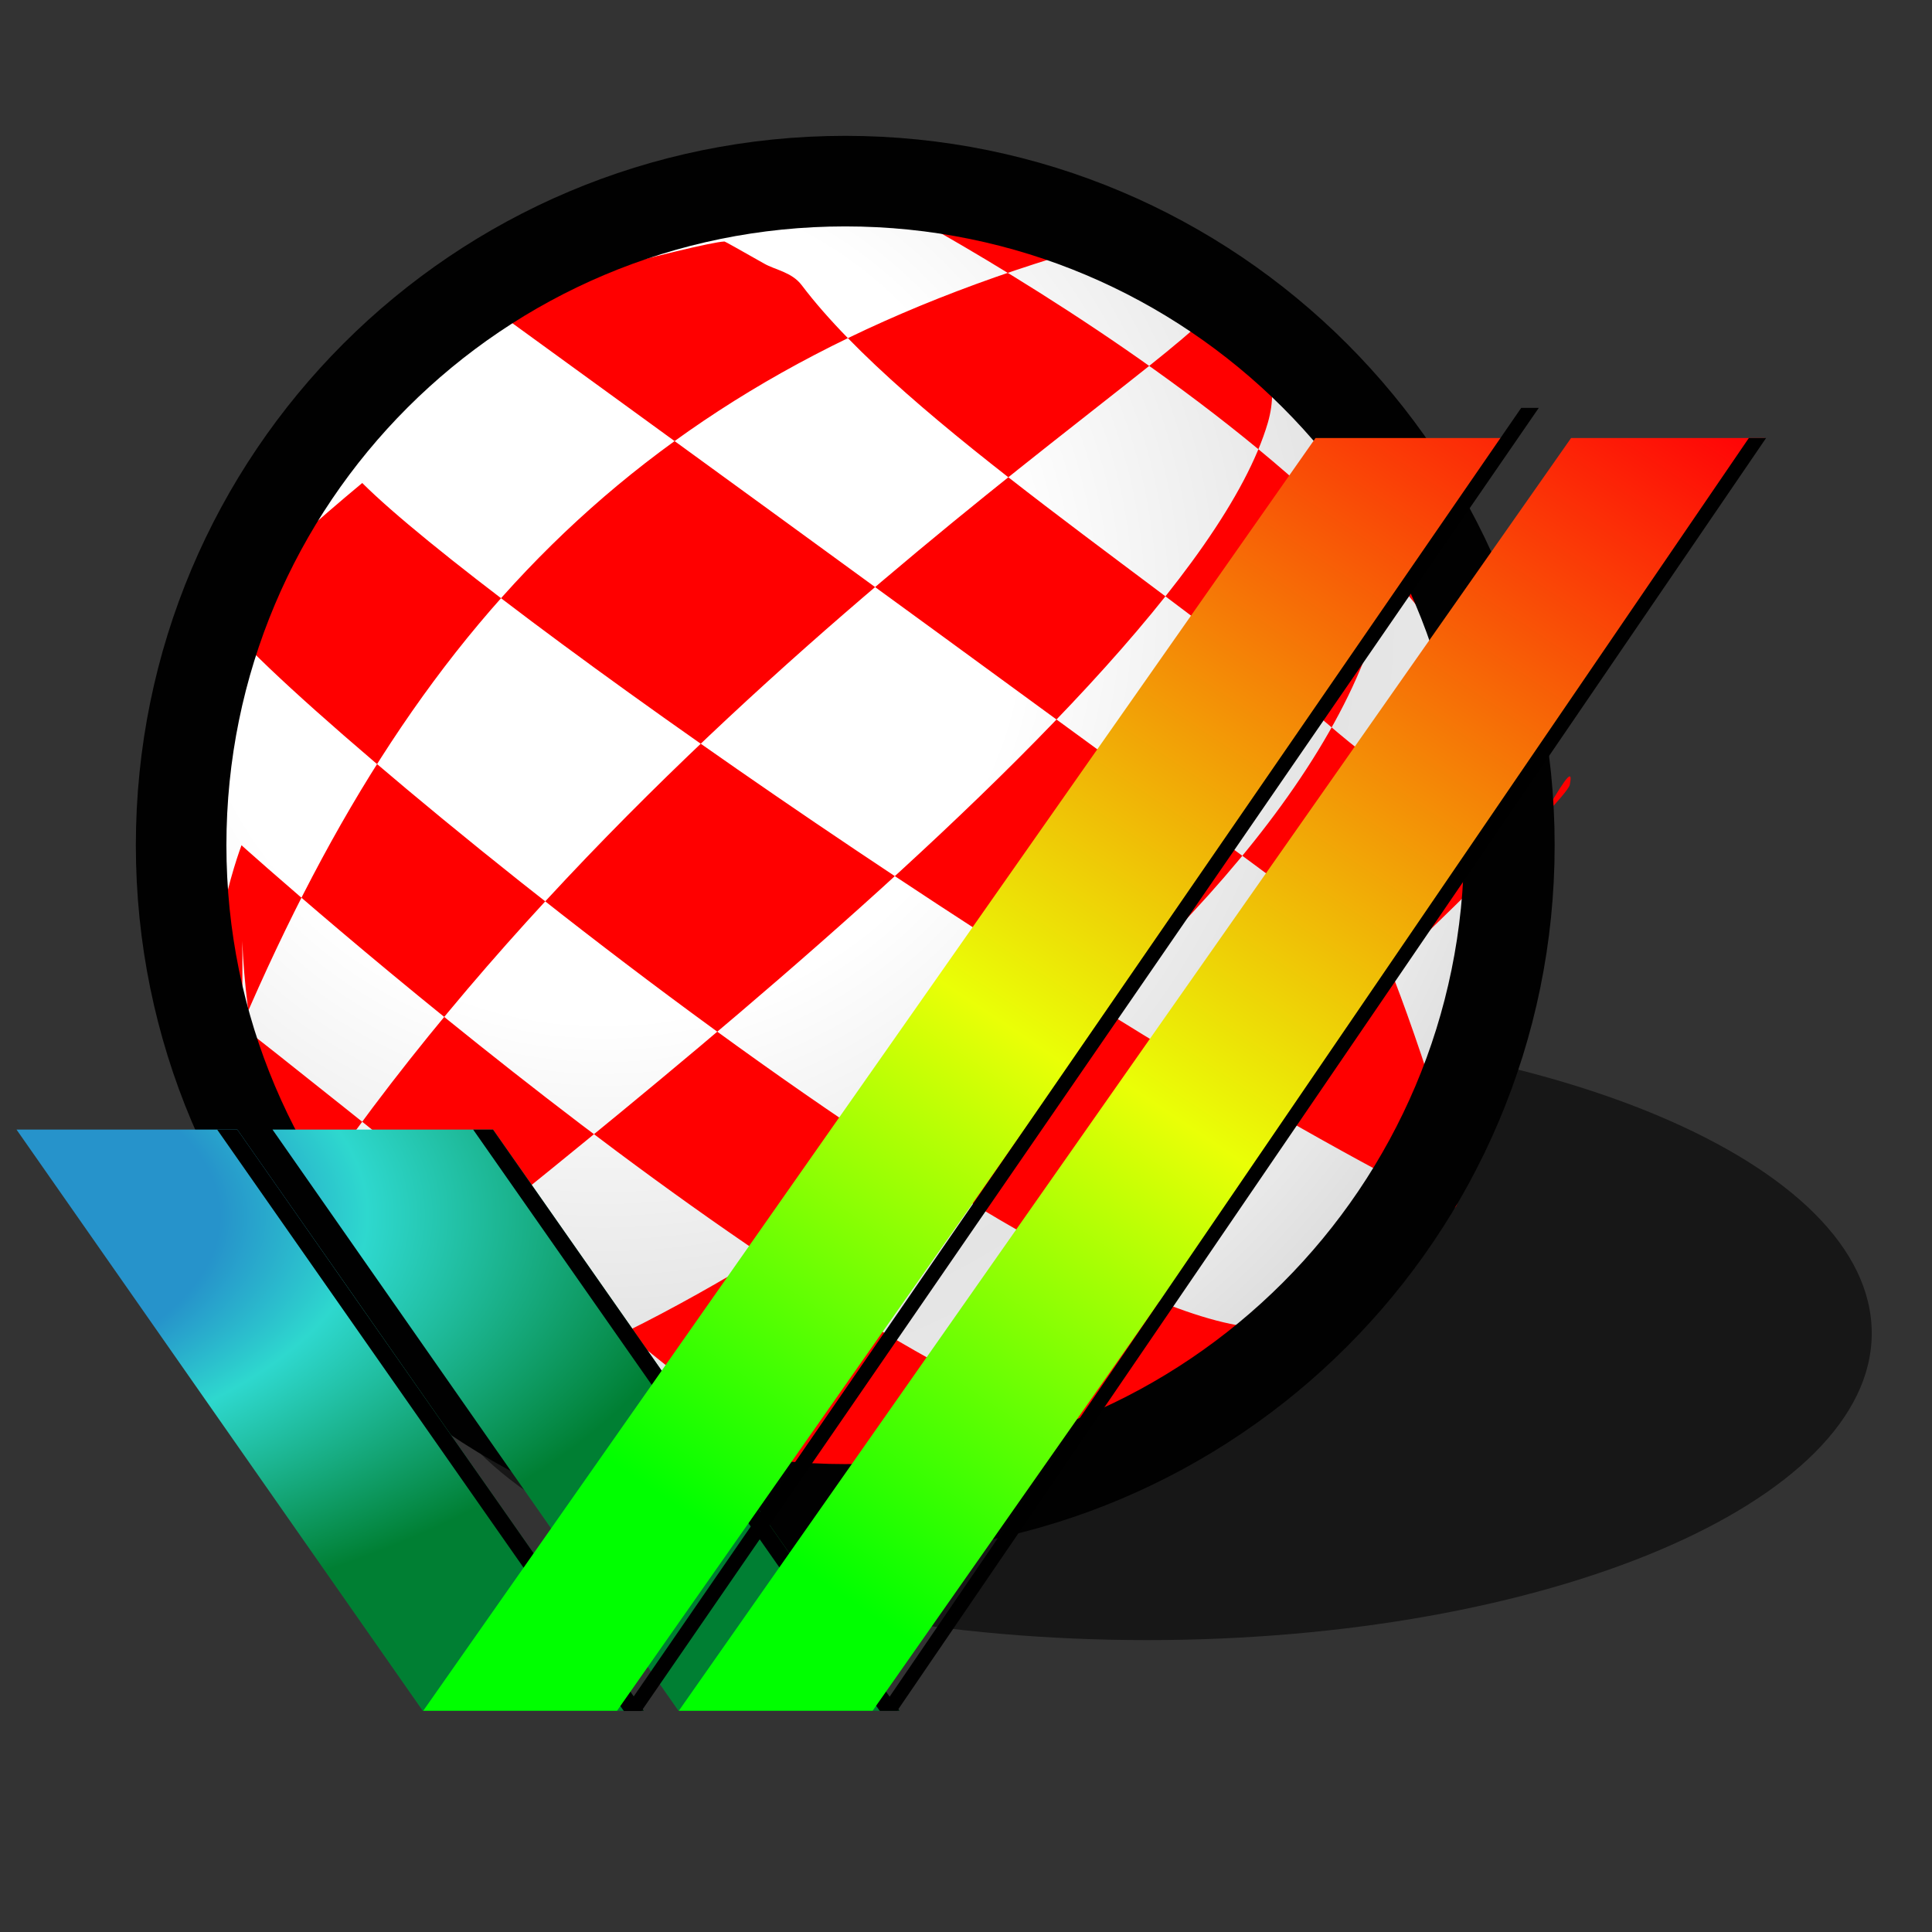
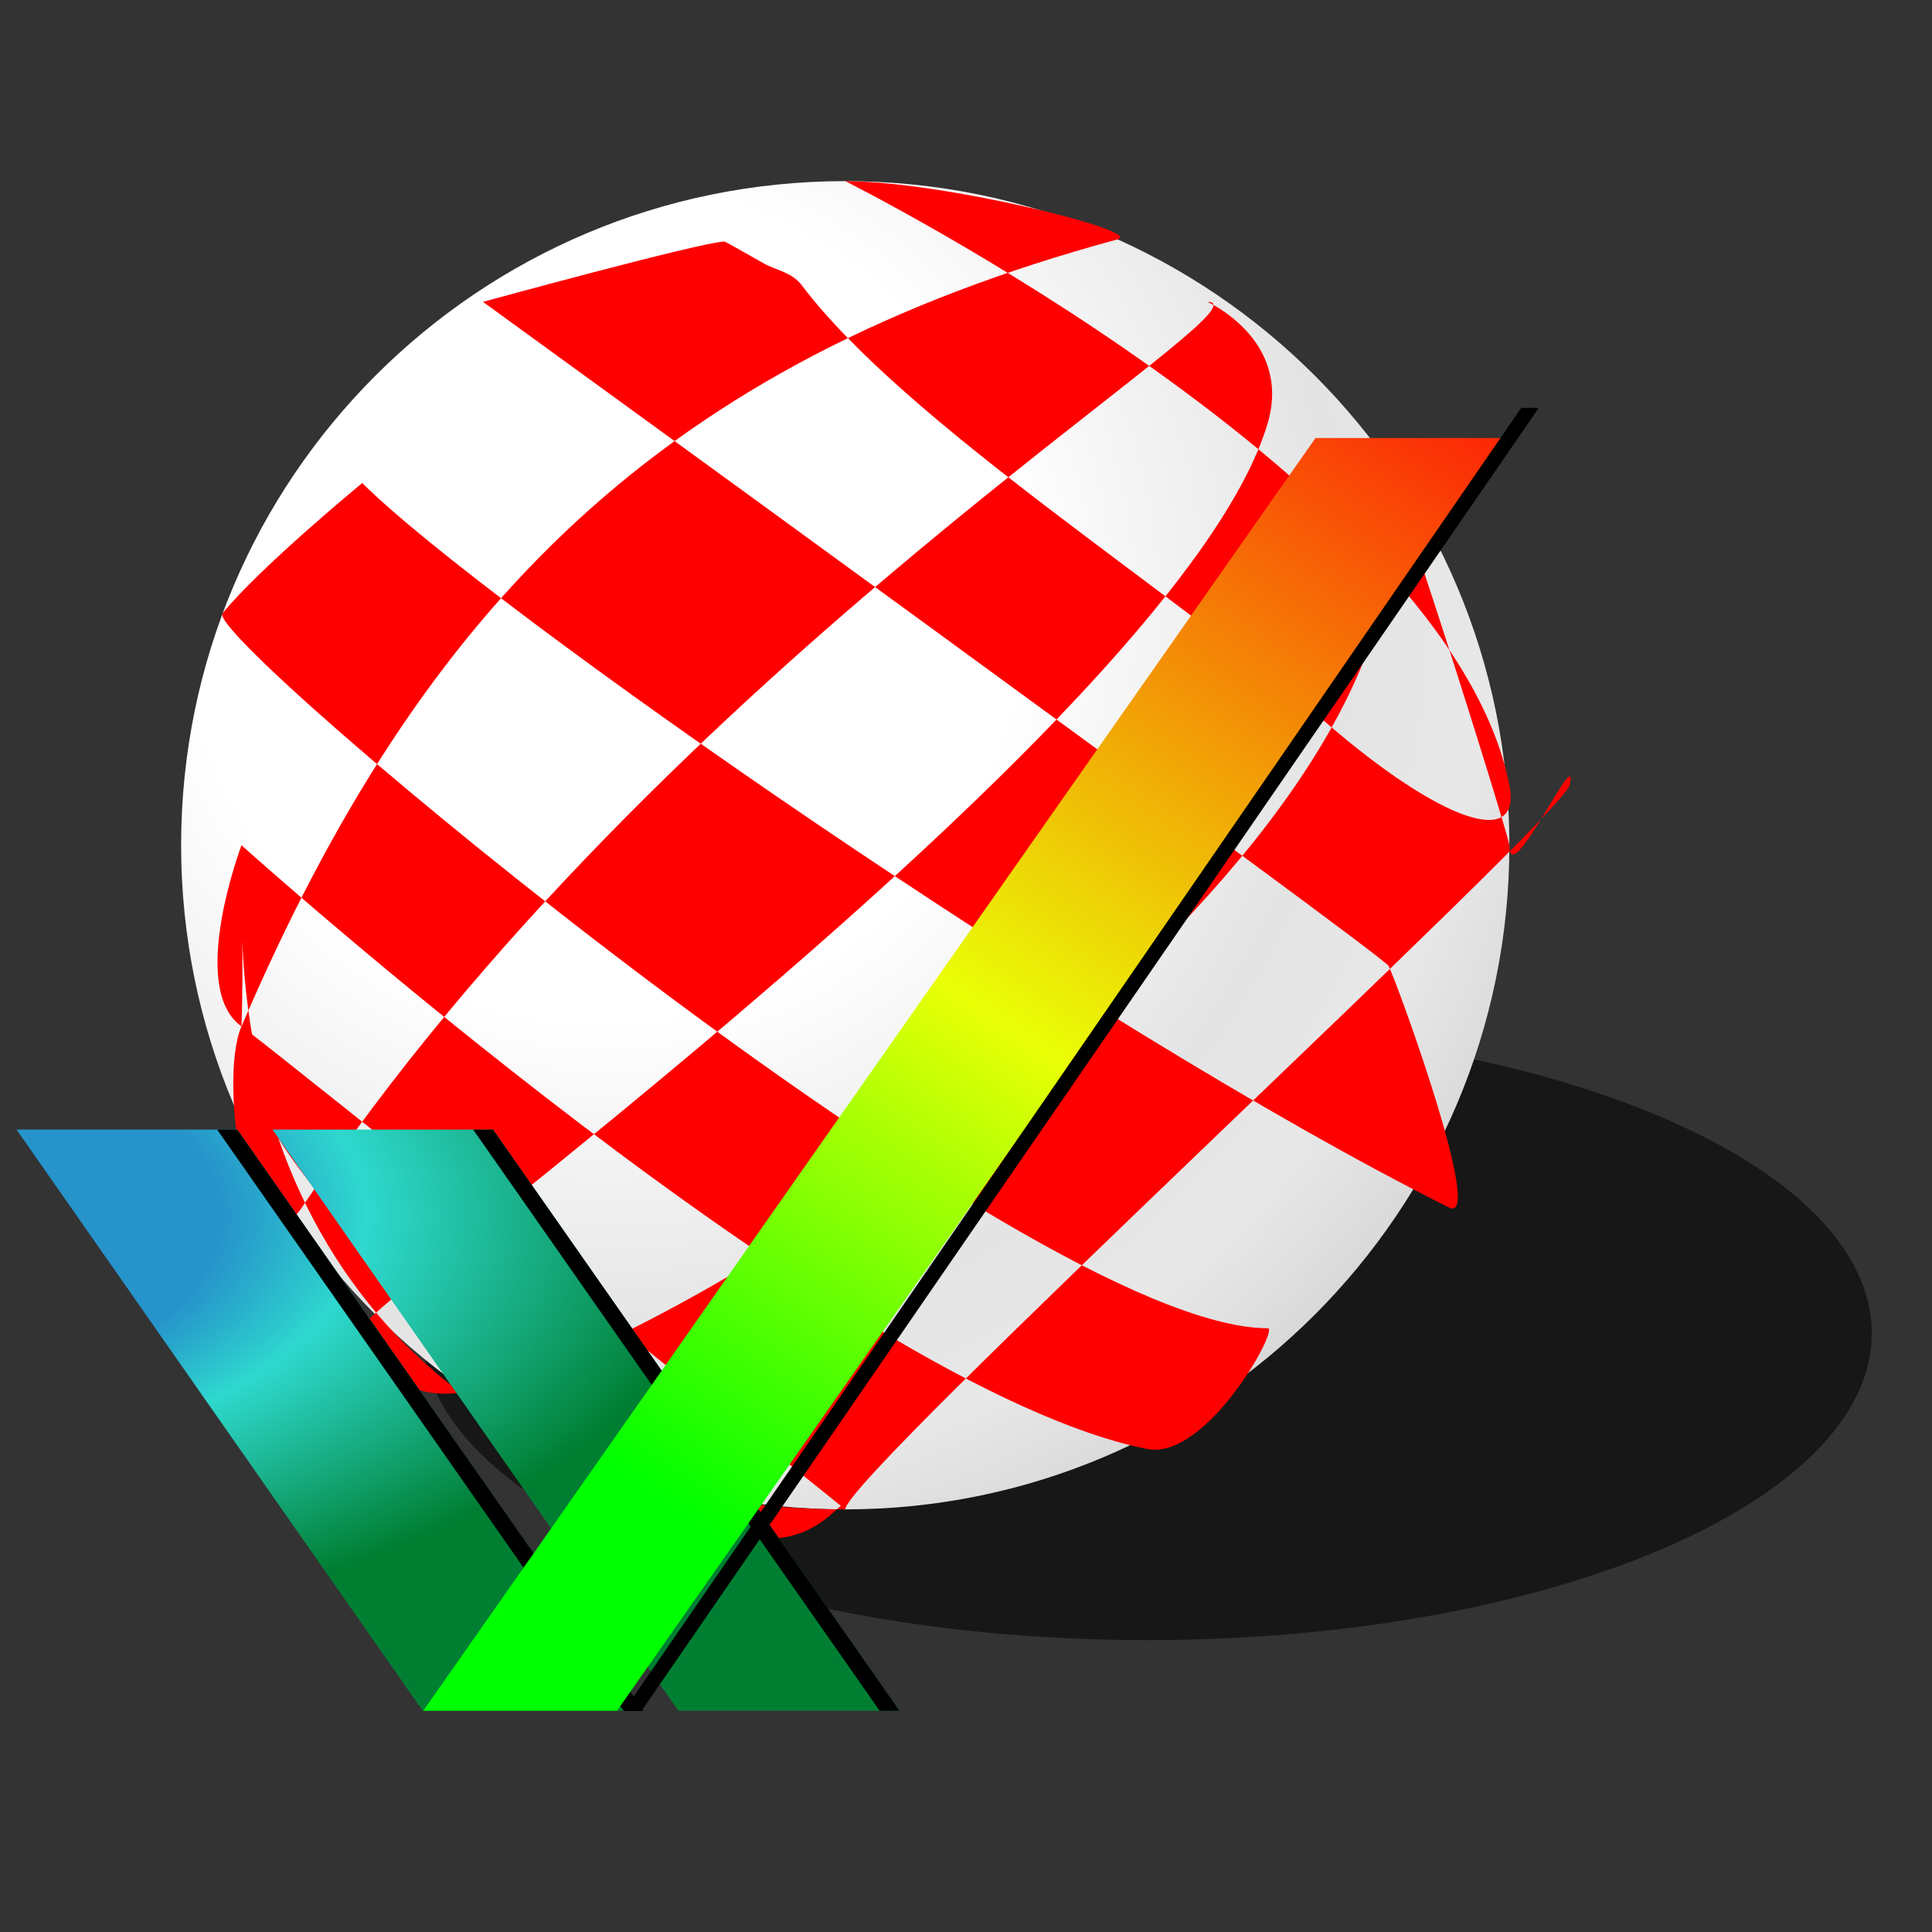
<svg xmlns="http://www.w3.org/2000/svg" version="1.1" width="64" height="64" color-interpolation="linearRGB">
  <rect width="100%" height="100%" fill="#333333" stroke="none" />
  <g>
    <path style="fill:#010101; fill-opacity:0.553" d="M26 4C13.84 4 4 13.84 4 26C4 38.14 13.84 48 26 48C38.14 48 48 38.14 48 26C48 13.84 38.14 4 26 4z" transform="matrix(1.091,0,0,0.462,9.636,32.154)" />
    <radialGradient id="gradient0" gradientUnits="userSpaceOnUse" cx="0" cy="0" r="64" gradientTransform="matrix(0.562,0,0,0.562,18,18)">
      <stop offset="0" stop-color="#ffffff" />
      <stop offset="0.384" stop-color="#ffffff" />
      <stop offset="0.678" stop-color="#e4e4e4" />
      <stop offset="0.812" stop-color="#e8e8e8" />
      <stop offset="0.925" stop-color="#d9d9d9" />
      <stop offset="0.973" stop-color="#cecece" />
    </radialGradient>
    <path style="fill:url(#gradient0)" d="M26 4C13.84 4 4 13.84 4 26C4 38.14 13.84 48 26 48C38.14 48 48 38.14 48 26C48 13.84 38.14 4 26 4z" transform="matrix(1,0,0,1,2,2)" />
    <path style="fill:#ff0000" d="M26 4C26 4 46 14 48 24C48.43 26.19 45.66 25.15 42 22C36.84 17.55 28 12 24.56 7.45C24.23 7.01 23.67 6.94 23.31 6.73C22.48 6.26 22 5.99 22 6C21.18 6.03 14 8 14 8C14 8 43.81 29.63 44 30C44.3 30.6 47.21 38.6 46 38C34 32 14 18 10 14C10 14 6.61 16.79 5.37 18.32C4.71 19.11 32 42 40 42C40.38 42 37.96 46.39 36 46C26 44 6 26 6 26C6 26 4.21 30.73 6 32C6.94 32.66 26 48 26 48C26 46.91 24.38 51.96 18 46C16.13 44.26 5.77 37.25 6 32C6.07 30.06 6 27.91 6 28C6 40.14 13.84 48 26 48C35.41 48 26 48 26 48C26 46.91 49.76 25.07 50 24C50.31 22.5 48 27.57 48 26C48 25.72 43.6 11.68 44 14C46 26 22 42 14 44C11.25 44.67 10.66 43.2 10 42C9.67 41.43 37.15 21.71 40 12C40.79 9.25 38 8 38 8C40.43 8 20 20 8 38C6.25 40.59 5.2 33.83 6 32C12 18 20 10 35.02 5.93C35.96 5.67 29.21 4 26 4z" transform="matrix(1,0,0,1,2,2)" />
-     <path style="fill:none; stroke:#010101; stroke-width:3" d="M26 4C13.84 4 4 13.84 4 26C4 38.14 13.84 48 26 48C38.14 48 48 38.14 48 26C48 13.84 38.14 4 26 4z" transform="matrix(1,0,0,1,2,2)" />
    <radialGradient id="gradient1" gradientUnits="userSpaceOnUse" cx="0" cy="0" r="64" gradientTransform="matrix(0.64,-0.005,0.002,0.302,-1.857,37.59)">
      <stop offset="0.353" stop-color="#2693cb" />
      <stop offset="0.478" stop-color="#2ed8ce" />
      <stop offset="0.776" stop-color="#007f33" />
    </radialGradient>
    <path style="fill:url(#gradient1)" d="M14.43 34.49L28.51 54.65H36.18L22.08 34.49H14.43z" transform="matrix(0.955,0,0,0.955,-4.754,4.48)" />
-     <path style="fill:none; stroke:#000000; stroke-width:0; stroke-linecap:round; stroke-linejoin:round" d="M14.43 34.49L28.51 54.65H36.18L22.08 34.49H14.43z" transform="matrix(0.955,0,0,0.955,-4.754,4.48)" />
    <path style="fill:#000000" d="M21.39 34.49L35.49 54.65H36.18L22.08 34.49H21.39z" transform="matrix(0.955,0,0,0.955,-4.754,4.48)" />
    <path style="fill:none; stroke:#000000; stroke-width:0; stroke-linecap:round; stroke-linejoin:round" d="M21.39 34.49L35.49 54.65H36.18L22.08 34.49H21.39z" transform="matrix(0.955,0,0,0.955,-4.754,4.48)" />
    <linearGradient id="gradient2" gradientUnits="userSpaceOnUse" x1="-5.81" y1="66.14" x2="59.8" y2="-31.69">
      <stop offset="0.306" stop-color="#00ff00" />
      <stop offset="0.502" stop-color="#eaff06" />
      <stop offset="0.796" stop-color="#ff0606" />
    </linearGradient>
-     <path style="fill:url(#gradient2)" d="M63.81 4.22L28.54 54.65H36.2L71.47 4.22H63.81z" transform="matrix(0.838,0,0,0.836,-1.429,10.983)" />
    <path style="fill:none; stroke:#000000; stroke-width:0; stroke-linecap:round; stroke-linejoin:round" d="M63.81 4.22L28.54 54.65H36.2L71.47 4.22H63.81z" transform="matrix(0.839,0,0,0.836,-1.467,10.973)" />
-     <path style="fill:#000000" d="M70.77 4.22L35.5 54.65H36.2L71.47 4.22H70.77z" transform="matrix(0.816,0,0,0.836,0.184,10.983)" />
    <path style="fill:none; stroke:#000000; stroke-width:0; stroke-linecap:round; stroke-linejoin:round" d="M70.77 4.22L35.5 54.65H36.2L71.47 4.22H70.77z" transform="matrix(0.789,0,0,0.836,1.119,10.976)" />
    <radialGradient id="gradient3" gradientUnits="userSpaceOnUse" cx="0" cy="0" r="64" gradientTransform="matrix(0.64,-0.005,0.002,0.302,-1.857,37.59)">
      <stop offset="0.353" stop-color="#2693cb" />
      <stop offset="0.478" stop-color="#2ed8ce" />
      <stop offset="0.776" stop-color="#007f33" />
    </radialGradient>
    <path style="fill:url(#gradient3)" d="M5.55 34.49L19.64 54.65H27.31L13.21 34.49H5.55z" transform="matrix(0.955,0,0,0.955,-4.754,4.48)" />
-     <path style="fill:none; stroke:#000000; stroke-width:0; stroke-linecap:round; stroke-linejoin:round" d="M5.55 34.49L19.64 54.65H27.31L13.21 34.49H5.55z" transform="matrix(0.955,0,0,0.955,-4.754,4.48)" />
    <path style="fill:#000000" d="M12.51 34.49L26.61 54.65H27.31L13.21 34.49H12.51z" transform="matrix(0.955,0,0,0.955,-4.754,4.48)" />
    <path style="fill:none; stroke:#000000; stroke-width:0; stroke-linecap:round; stroke-linejoin:round" d="M12.51 34.49L26.61 54.65H27.31L13.21 34.49H12.51z" transform="matrix(0.955,0,0,0.955,-4.754,4.48)" />
    <linearGradient id="gradient4" gradientUnits="userSpaceOnUse" x1="-5.81" y1="66.14" x2="59.8" y2="-31.69">
      <stop offset="0.306" stop-color="#00ff00" />
      <stop offset="0.502" stop-color="#eaff06" />
      <stop offset="0.796" stop-color="#ff0606" />
    </linearGradient>
    <path style="fill:url(#gradient4)" d="M54.94 4.22L19.67 54.65H27.33L62.59 4.22H54.94z" transform="matrix(0.838,0,0,0.836,-2.462,10.983)" />
    <path style="fill:none; stroke:#000000; stroke-width:0; stroke-linecap:round; stroke-linejoin:round" d="M54.94 4.22L19.67 54.65H27.33L62.59 4.22H54.94z" transform="matrix(0.839,0,0,0.836,-2.494,10.973)" />
    <path style="fill:#000000" d="M61.9 4.22L26.63 54.65H27.33L62.59 4.22H61.9z" transform="matrix(0.843,0,0,0.856,-1.79,9.9)" />
    <path style="fill:none; stroke:#000000; stroke-width:0; stroke-linecap:round; stroke-linejoin:round" d="M61.9 4.22L26.63 54.65H27.33L62.59 4.22H61.9z" transform="matrix(0.844,0,0,0.836,-1.82,10.976)" />
  </g>
</svg>